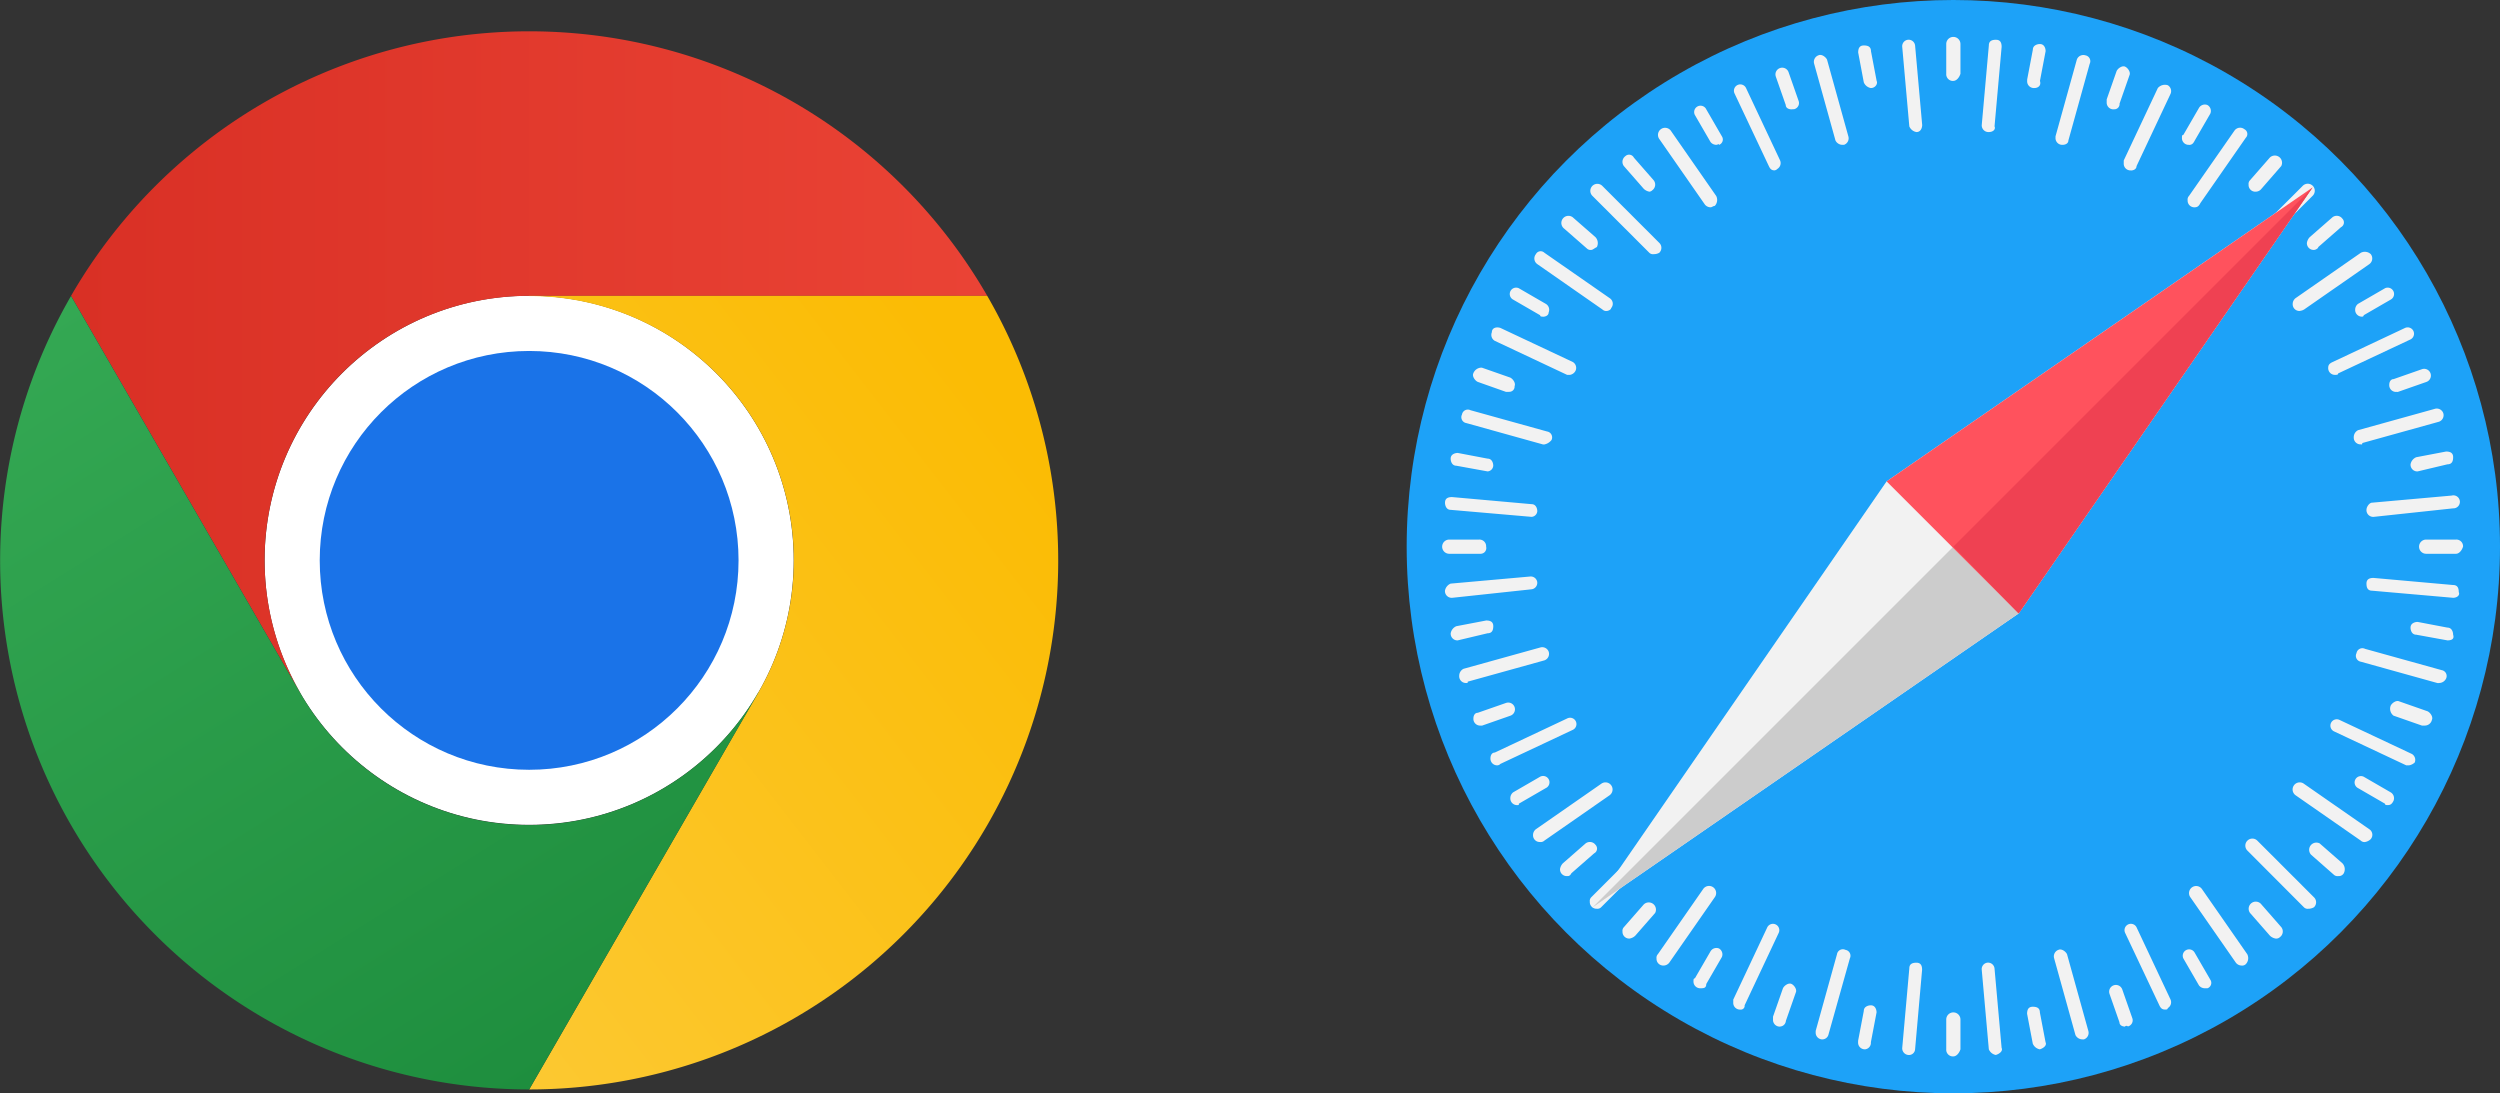
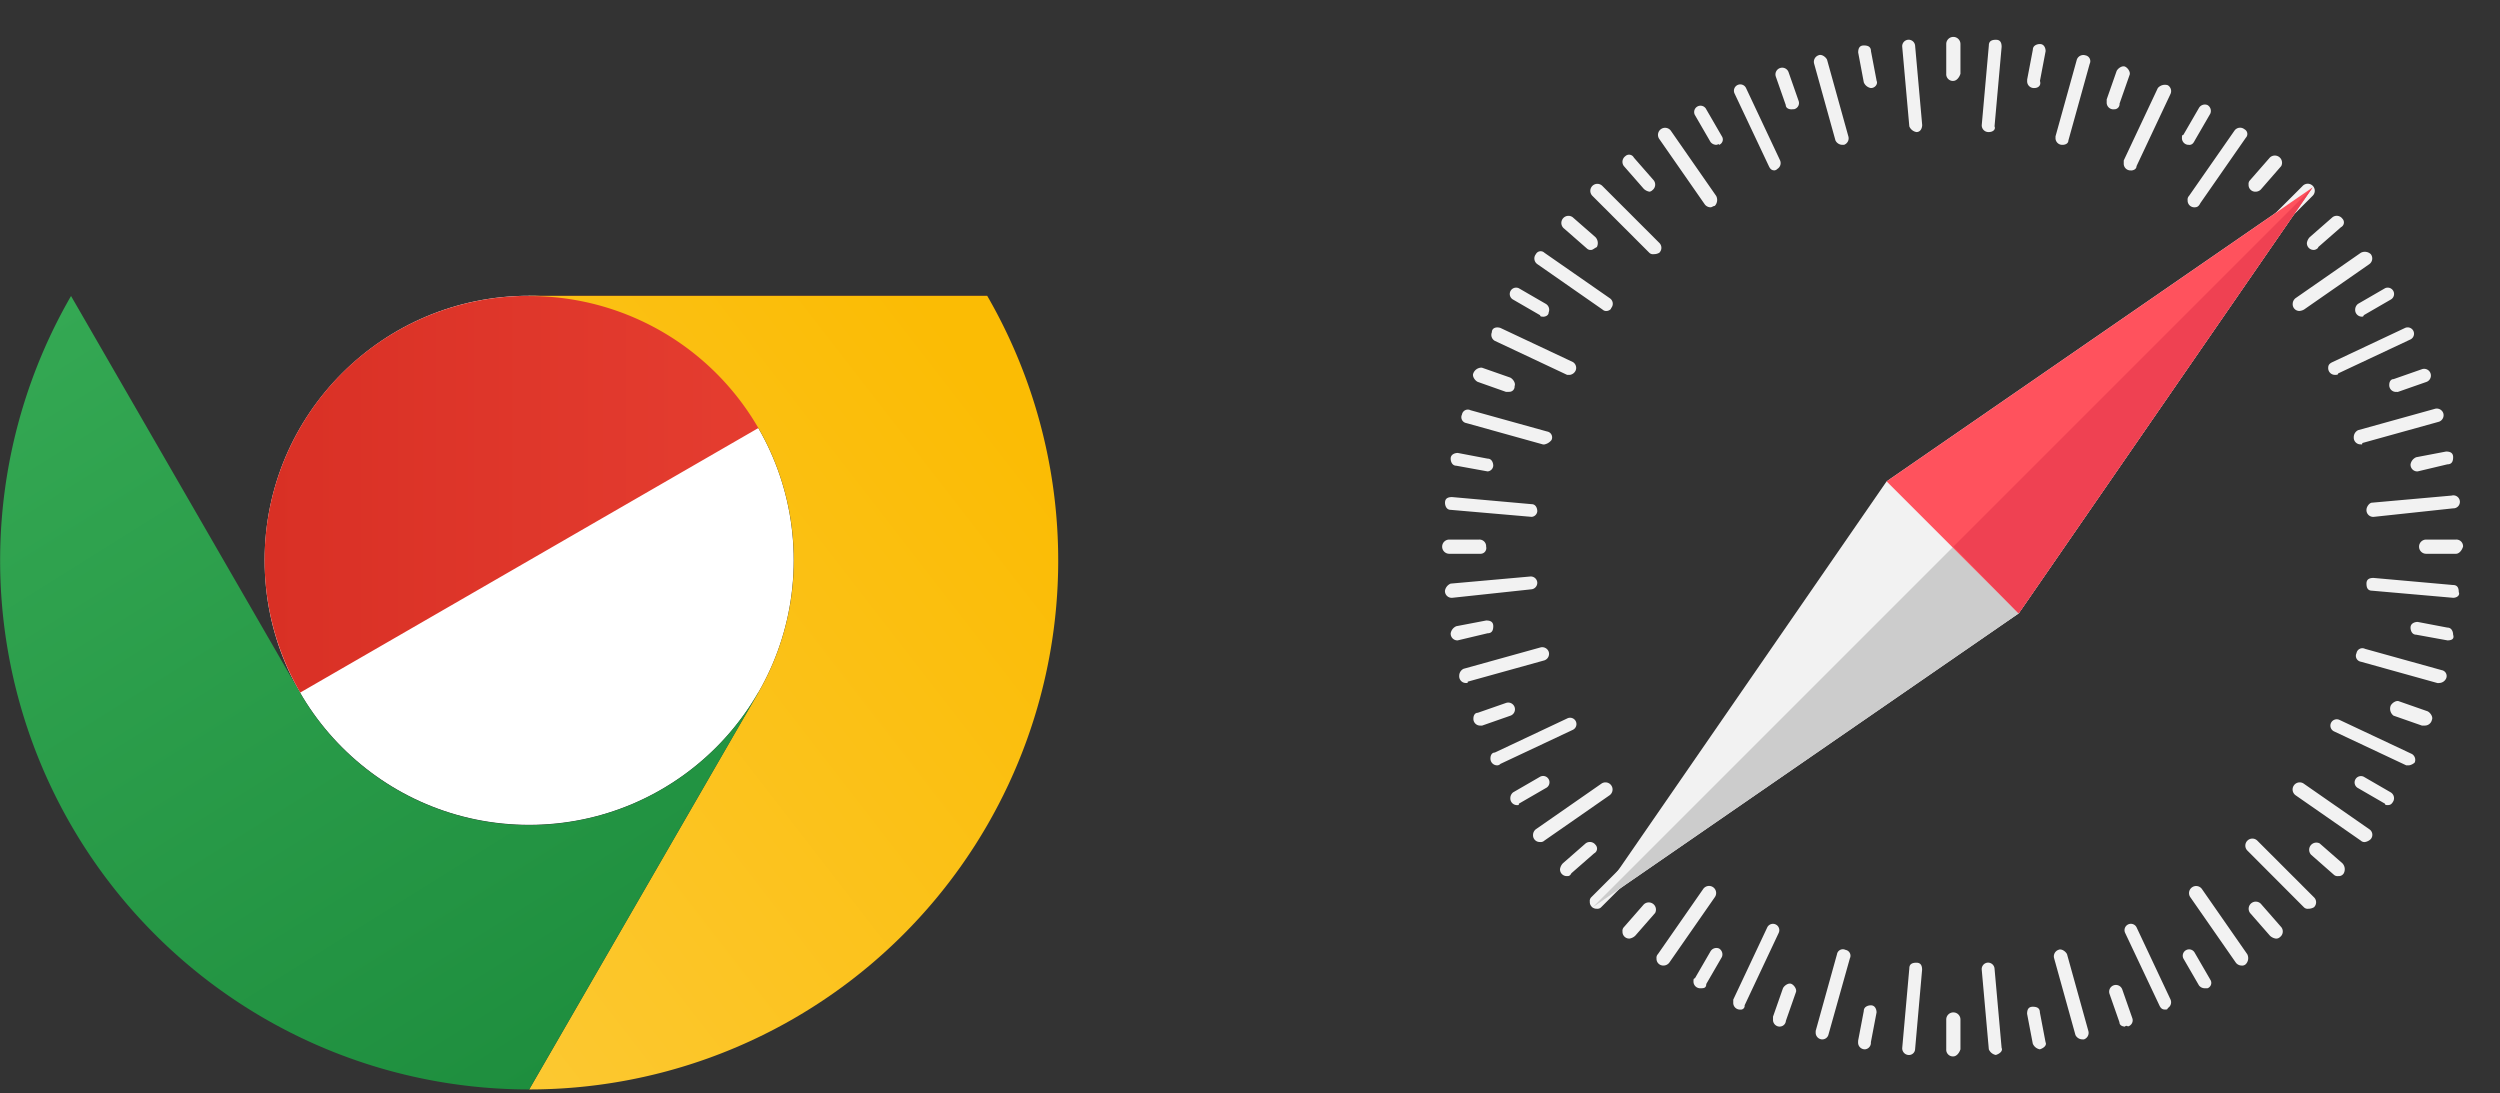
<svg xmlns="http://www.w3.org/2000/svg" width="115.24" height="50.398" viewBox="0 0 115.24 50.398">
  <rect x="0" y="0" width="115.24" height="50.398" fill="#333333" stroke="none" />
  <defs>
    <linearGradient id="a" y1="0.5" x2="1" y2="0.5" gradientUnits="objectBoundingBox">
      <stop offset="0" stop-color="#d93025" />
      <stop offset="1" stop-color="#ea4335" />
    </linearGradient>
    <linearGradient id="b" x1="-0.136" y1="0.991" x2="0.729" y2="-0.009" gradientUnits="objectBoundingBox">
      <stop offset="0" stop-color="#fcc934" />
      <stop offset="1" stop-color="#fbbc04" />
    </linearGradient>
    <linearGradient id="c" x1="0.773" y1="0.958" x2="0.169" y2="-0.042" gradientUnits="objectBoundingBox">
      <stop offset="0" stop-color="#1e8e3e" />
      <stop offset="1" stop-color="#34a853" />
    </linearGradient>
  </defs>
  <g transform="translate(-874.937 -856)">
    <g transform="translate(874.937 857.44)">
      <circle cx="12.194" cy="12.194" r="12.194" transform="translate(12.198 12.193)" fill="#fff" />
-       <path d="M3.267,36.582A24.388,24.388,0,1,0,12.194,3.267,24.388,24.388,0,0,0,3.267,36.582ZM34.948,18.291a12.194,12.194,0,1,1-16.657-4.463A12.194,12.194,0,0,1,34.948,18.291Z" transform="translate(0.004 0.004)" fill="none" />
-       <path d="M24.336,12.194H45.453a24.381,24.381,0,0,0-42.234,0L13.776,30.485l.009,0A12.179,12.179,0,0,1,24.336,12.194Z" transform="translate(0.056 0.004)" fill="url(#a)" />
-       <circle cx="9.653" cy="9.653" r="9.653" transform="translate(14.738 14.738)" fill="#1a73e8" />
+       <path d="M24.336,12.194H45.453L13.776,30.485l.009,0A12.179,12.179,0,0,1,24.336,12.194Z" transform="translate(0.056 0.004)" fill="url(#a)" />
      <path d="M34.559,30.294,24,48.581A24.382,24.382,0,0,0,45.116,12H24l0,.009A12.179,12.179,0,0,1,34.559,30.294Z" transform="translate(0.392 0.198)" fill="url(#b)" />
      <path d="M13.828,30.294,3.27,12.006A24.382,24.382,0,0,0,24.39,48.581L34.949,30.294l-.007-.007a12.179,12.179,0,0,1-21.113.007Z" transform="translate(0.004 0.198)" fill="url(#c)" />
    </g>
    <g transform="translate(939.779 856)">
-       <circle cx="25.199" cy="25.199" r="25.199" transform="translate(0 0)" fill="#1da2f8" />
      <path d="M27.763,6.629a.309.309,0,0,1-.327-.327V4.927a.327.327,0,0,1,.655,0V6.3c-.065.2-.2.327-.327.327Zm0,44.966a.309.309,0,0,1-.327-.327h0V49.893a.327.327,0,1,1,.655,0v1.374c-.065.2-.2.327-.327.327Zm-3.8-44.638a.435.435,0,0,1-.327-.262L23.377,5.32c0-.2.065-.327.262-.327s.327.065.327.262l.262,1.374c.065.131-.065.327-.262.327Zm7.789,44.311a.435.435,0,0,1-.327-.262l-.262-1.374c0-.2.065-.327.262-.327h0c.2,0,.327.065.327.262h0l.262,1.374c.065.131-.065.262-.262.327ZM20.3,7.938c-.131,0-.262-.065-.262-.2l-.458-1.309a.31.31,0,0,1,.589-.2l.458,1.309a.292.292,0,0,1-.2.393ZM35.682,50.22c-.131,0-.262-.065-.262-.2l-.458-1.309a.31.31,0,0,1,.589-.2l.458,1.309a.292.292,0,0,1-.2.393.091.091,0,0,0-.131,0ZM16.832,9.574a.34.34,0,0,1-.262-.131L15.85,8.2a.293.293,0,1,1,.524-.262h0l.72,1.244a.263.263,0,0,1-.131.393C16.963,9.509,16.9,9.574,16.832,9.574ZM39.348,48.453a.34.34,0,0,1-.262-.131l-.72-1.244a.293.293,0,0,1,.524-.262h0l.72,1.244a.263.263,0,0,1-.131.393ZM13.756,11.734a.5.5,0,0,1-.262-.131l-.916-1.047a.323.323,0,0,1,.065-.458.247.247,0,0,1,.393.065l.916,1.047a.323.323,0,0,1-.065.458A.229.229,0,0,1,13.756,11.734ZM42.62,46.162a.5.5,0,0,1-.262-.131l-.916-1.047a.327.327,0,1,1,.524-.393l.916,1.047a.323.323,0,0,1-.065.458.24.24,0,0,1-.2.065ZM11.072,14.418a.24.24,0,0,1-.2-.065l-1.047-.916a.327.327,0,0,1,.393-.524h0l1.047.916a.4.4,0,0,1,.065.458C11.2,14.352,11.138,14.418,11.072,14.418ZM45.5,43.282a.24.24,0,0,1-.2-.065L44.257,42.3a.332.332,0,0,1,.393-.524l1.047.916a.4.4,0,0,1,.065.458.261.261,0,0,1-.262.131ZM8.847,17.494c-.065,0-.131,0-.131-.065l-1.244-.72a.293.293,0,0,1,.262-.524h0l1.244.72a.315.315,0,0,1,.131.393c0,.131-.131.2-.262.2ZM47.791,40.01c-.065,0-.131,0-.131-.065l-1.244-.72a.293.293,0,0,1,.262-.524h0l1.244.72a.315.315,0,0,1,.131.393C47.987,39.944,47.922,40.01,47.791,40.01ZM7.276,20.963H7.145L5.836,20.5c-.131-.065-.262-.262-.2-.393a.407.407,0,0,1,.393-.262l1.309.458c.131.065.262.262.2.393a.24.24,0,0,1-.262.262ZM49.493,36.344h-.131l-1.309-.458a.4.4,0,0,1-.131-.458c.065-.131.262-.262.393-.2l1.309.458c.131.065.262.262.2.393A.334.334,0,0,1,49.493,36.344ZM6.294,24.628h0l-1.44-.262c-.2,0-.262-.2-.262-.327,0-.2.2-.262.327-.262l1.374.262c.2,0,.262.2.262.327A.282.282,0,0,1,6.294,24.628ZM50.54,32.417h0l-1.44-.262c-.2,0-.262-.2-.262-.327,0-.2.2-.262.327-.262l1.374.262c.2,0,.262.2.262.327C50.867,32.352,50.736,32.417,50.54,32.417ZM5.967,28.425H4.527a.327.327,0,1,1,0-.655H5.9a.309.309,0,0,1,.327.327A.263.263,0,0,1,5.967,28.425Zm44.966,0H49.558a.327.327,0,0,1,0-.655h1.374a.309.309,0,0,1,.327.327C51.195,28.294,51.064,28.425,50.933,28.425ZM4.92,32.417a.309.309,0,0,1-.327-.327.435.435,0,0,1,.262-.327L6.229,31.5c.2,0,.327.065.327.262s-.065.327-.262.327h0l-1.374.327Zm44.246-7.789a.309.309,0,0,1-.327-.327.435.435,0,0,1,.262-.327l1.374-.262c.2,0,.327.065.327.262s-.065.327-.262.327h0l-1.374.327ZM5.967,36.344a.309.309,0,0,1-.327-.327c0-.131.065-.262.2-.262L7.145,35.3a.31.31,0,1,1,.2.589l-1.309.458ZM48.184,20.963a.309.309,0,0,1-.327-.327c0-.131.065-.262.2-.262l1.309-.458a.31.31,0,1,1,.2.589l-1.309.458ZM7.669,40.01a.309.309,0,0,1-.327-.327.34.34,0,0,1,.131-.262l1.244-.72a.293.293,0,1,1,.262.524h0l-1.244.72c0,.065,0,.065-.065.065ZM46.613,17.494a.309.309,0,0,1-.327-.327.34.34,0,0,1,.131-.262l1.244-.72a.293.293,0,0,1,.262.524h0l-1.244.72A.064.064,0,0,1,46.613,17.494ZM9.96,43.282a.309.309,0,0,1-.327-.327.5.5,0,0,1,.131-.262l1.047-.916a.323.323,0,0,1,.458.065.247.247,0,0,1-.065.393l-1.047.916C10.091,43.282,10.025,43.282,9.96,43.282ZM44.388,14.418a.309.309,0,0,1-.327-.327.5.5,0,0,1,.131-.262l1.047-.916a.323.323,0,0,1,.458.065.247.247,0,0,1-.065.393l-1.047.916C44.584,14.352,44.453,14.418,44.388,14.418ZM12.84,46.162a.309.309,0,0,1-.327-.327.24.24,0,0,1,.065-.2l.916-1.047a.332.332,0,0,1,.524.393L13.1,46.031A.5.5,0,0,1,12.84,46.162ZM41.7,11.734a.309.309,0,0,1-.327-.327.24.24,0,0,1,.065-.2l.916-1.047a.332.332,0,0,1,.524.393L41.966,11.6A.34.34,0,0,1,41.7,11.734ZM16.112,48.453a.309.309,0,0,1-.327-.327c0-.065,0-.131.065-.131l.72-1.244a.315.315,0,0,1,.393-.131h0a.315.315,0,0,1,.131.393l-.72,1.244C16.374,48.453,16.243,48.453,16.112,48.453ZM38.628,9.574a.309.309,0,0,1-.327-.327c0-.065,0-.131.065-.131l.72-1.244a.315.315,0,0,1,.393-.131h0a.315.315,0,0,1,.131.393l-.72,1.244c-.065.131-.131.2-.262.2ZM19.778,50.22a.309.309,0,0,1-.327-.327v-.131l.458-1.309c.065-.131.262-.262.393-.2s.262.262.2.393h0l-.458,1.309a.282.282,0,0,1-.262.262ZM35.159,7.938a.309.309,0,0,1-.327-.327V7.48l.458-1.309c.065-.131.262-.262.393-.2s.262.262.2.393l-.458,1.309a.24.24,0,0,1-.262.262ZM23.7,51.267a.309.309,0,0,1-.327-.327v-.065l.262-1.374c0-.2.2-.262.327-.262.2,0,.262.2.262.327l-.262,1.374A.3.3,0,0,1,23.7,51.267ZM31.493,6.956a.309.309,0,0,1-.327-.327V6.564l.262-1.374c0-.2.2-.262.327-.262.2,0,.262.2.262.327l-.262,1.374C31.821,6.825,31.69,6.956,31.493,6.956ZM26.061,8.985a.435.435,0,0,1-.327-.262l-.327-3.665a.3.3,0,0,1,.262-.327h0A.3.3,0,0,1,26,4.993h0l.327,3.665c0,.131-.065.327-.262.327Zm3.665,42.544a.435.435,0,0,1-.327-.262L29.072,47.6a.3.3,0,0,1,.262-.327h0a.3.3,0,0,1,.327.262h0l.327,3.665c.065.131-.065.262-.262.327ZM22.657,9.574a.36.36,0,0,1-.327-.2l-.982-3.534a.318.318,0,0,1,.2-.393h0c.131-.065.327.065.393.2h0l.982,3.534a.318.318,0,0,1-.2.393ZM33.719,50.809a.36.36,0,0,1-.327-.2l-.982-3.534a.318.318,0,0,1,.2-.393h0c.131-.065.327.065.393.2h0l.982,3.534a.318.318,0,0,1-.2.393Zm-14.2-40.057c-.131,0-.2-.065-.262-.2L17.683,7.218a.293.293,0,1,1,.524-.262h0l1.571,3.338a.315.315,0,0,1-.131.393A.2.2,0,0,1,19.516,10.752Zm18,38.682c-.131,0-.2-.065-.262-.2L35.682,45.9a.293.293,0,0,1,.524-.262h0l1.571,3.338a.315.315,0,0,1-.131.393C37.646,49.435,37.581,49.435,37.515,49.435ZM16.57,12.454a.34.34,0,0,1-.262-.131L14.214,9.313a.327.327,0,1,1,.524-.393h0l2.094,3.011a.4.4,0,0,1-.065.458C16.7,12.389,16.636,12.454,16.57,12.454ZM41.049,47.406a.34.34,0,0,1-.262-.131l-2.094-3.011a.327.327,0,0,1,.524-.393h0l2.094,3.011a.4.4,0,0,1-.065.458A.24.24,0,0,1,41.049,47.406Zm-27.1-32.791a.24.24,0,0,1-.2-.065l-2.618-2.618a.324.324,0,1,1,.458-.458l2.618,2.618a.316.316,0,0,1,0,.458A.5.5,0,0,1,13.952,14.614ZM44.126,44.788a.24.24,0,0,1-.2-.065L41.311,42.1a.324.324,0,0,1,.458-.458l2.618,2.618a.316.316,0,0,1,0,.458A.5.5,0,0,1,44.126,44.788ZM11.792,17.232a.24.24,0,0,1-.2-.065L8.585,15.072a.316.316,0,0,1-.065-.458.247.247,0,0,1,.393-.065l3.011,2.094a.305.305,0,0,1,.065.458c0,.065-.131.131-.2.131ZM46.744,41.711a.24.24,0,0,1-.2-.065l-3.011-2.094a.327.327,0,0,1,.393-.524l3.011,2.094a.305.305,0,0,1,.065.458A.5.5,0,0,1,46.744,41.711ZM10.091,20.178H9.96L6.622,18.607a.315.315,0,0,1-.131-.393c0-.2.2-.262.393-.2l3.338,1.571a.315.315,0,0,1,.131.393.351.351,0,0,1-.262.2Zm38.682,18h-.131L45.3,36.606a.293.293,0,0,1,.262-.524L48.9,37.653a.315.315,0,0,1,.131.393h0a.5.5,0,0,1-.262.131ZM8.913,23.385H8.847L5.313,22.4a.274.274,0,0,1-.2-.393h0a.274.274,0,0,1,.393-.2h0l3.534.982a.274.274,0,0,1,.2.393h0A.557.557,0,0,1,8.913,23.385Zm41.235,11h-.065L46.547,33.4a.274.274,0,0,1-.2-.393h0a.274.274,0,0,1,.393-.2h0l3.534.982a.274.274,0,0,1,.2.393h0A.36.36,0,0,1,50.147,34.381ZM8.323,26.723h0L4.593,26.4c-.2,0-.262-.2-.262-.327h0c0-.2.131-.262.327-.262h0l3.665.327c.2,0,.262.2.262.327h0A.282.282,0,0,1,8.323,26.723ZM50.8,30.454h0l-3.731-.327c-.2,0-.262-.131-.262-.327h0c0-.2.131-.262.327-.262h0l3.665.327c.2,0,.262.131.262.327h0c.065.131-.065.262-.262.262Zm-46.144,0a.309.309,0,0,1-.327-.327.435.435,0,0,1,.262-.327l3.665-.327a.3.3,0,0,1,.327.262h0a.3.3,0,0,1-.262.327h0l-3.665.393Zm42.478-3.731a.309.309,0,0,1-.327-.327c0-.131.131-.327.262-.327l3.665-.327a.3.3,0,1,1,.065.589h0l-3.665.393ZM5.313,34.381a.309.309,0,0,1-.327-.327.36.36,0,0,1,.2-.327l3.534-.982a.318.318,0,0,1,.393.2h0a.318.318,0,0,1-.2.393h0l-3.534.982C5.378,34.381,5.378,34.381,5.313,34.381Zm41.235-11a.309.309,0,0,1-.327-.327.36.36,0,0,1,.2-.327l3.534-.982a.318.318,0,0,1,.393.2h0a.318.318,0,0,1-.2.393h0l-3.534.982C46.613,23.385,46.613,23.385,46.547,23.385ZM6.753,38.177a.309.309,0,0,1-.327-.327c0-.131.065-.262.2-.262L9.96,36.017a.293.293,0,1,1,.262.524h0L6.884,38.111A.2.2,0,0,1,6.753,38.177Zm38.617-18a.309.309,0,0,1-.327-.327c0-.131.065-.2.2-.262l3.338-1.571a.293.293,0,0,1,.262.524L45.5,20.112c0,.065-.065.065-.131.065ZM8.716,41.711a.309.309,0,0,1-.327-.327.34.34,0,0,1,.131-.262l3.011-2.094a.327.327,0,1,1,.393.524h0L8.913,41.646A.24.24,0,0,1,8.716,41.711ZM43.733,17.232a.309.309,0,0,1-.327-.327.34.34,0,0,1,.131-.262l3.011-2.094a.4.4,0,0,1,.458.065.323.323,0,0,1-.065.458h0l-3.011,2.094a.507.507,0,0,1-.2.065Zm-32.4,27.555a.309.309,0,0,1-.327-.327.24.24,0,0,1,.065-.2l2.618-2.618a.324.324,0,0,1,.458.458l-2.618,2.618A.24.24,0,0,1,11.334,44.788ZM41.508,14.614a.309.309,0,0,1-.327-.327.24.24,0,0,1,.065-.2l2.618-2.618a.324.324,0,1,1,.458.458L41.7,14.549C41.7,14.614,41.573,14.614,41.508,14.614Zm-27.1,32.791a.309.309,0,0,1-.327-.327.24.24,0,0,1,.065-.2l2.094-3.011a.327.327,0,0,1,.524.393l-2.094,3.011A.34.34,0,0,1,14.411,47.406ZM38.89,12.454a.309.309,0,0,1-.327-.327.24.24,0,0,1,.065-.2L40.722,8.92a.316.316,0,0,1,.458-.065.247.247,0,0,1,.065.393l-2.094,3.011C39.086,12.389,39.02,12.454,38.89,12.454ZM17.945,49.435a.309.309,0,0,1-.327-.327v-.131l1.571-3.338a.293.293,0,0,1,.524.262l-1.571,3.338A.174.174,0,0,1,17.945,49.435Zm18-38.682a.309.309,0,0,1-.327-.327v-.131l1.571-3.338a.434.434,0,0,1,.458-.131.315.315,0,0,1,.131.393l-1.571,3.338c0,.131-.131.2-.262.2Zm-14.2,40.057a.309.309,0,0,1-.327-.327v-.065l.982-3.534a.274.274,0,0,1,.393-.2h0a.274.274,0,0,1,.2.393h0L22,50.613A.292.292,0,0,1,21.741,50.809ZM32.8,9.574a.309.309,0,0,1-.327-.327V9.182l.982-3.534a.318.318,0,0,1,.393-.2h0a.274.274,0,0,1,.2.393h0l-.982,3.534C33.064,9.509,32.933,9.574,32.8,9.574ZM25.734,51.529a.309.309,0,0,1-.327-.327h0l.327-3.665c0-.2.131-.262.327-.262h0c.2,0,.262.131.262.327h0L26,51.267a.282.282,0,0,1-.262.262ZM29.4,8.985a.309.309,0,0,1-.327-.327h0L29.4,4.993c0-.2.131-.262.327-.262h0c.2,0,.262.131.262.327h0l-.327,3.665C29.726,8.854,29.6,8.985,29.4,8.985Z" transform="translate(-2.564 -2.898)" fill="#f2f2f2" />
      <path d="M34.436,34.836,47.984,15.2,28.349,28.749,14.8,48.384Z" transform="translate(-6.226 -6.56)" fill="#f2f2f2" />
      <path d="M34.436,34.836,47.984,15.2,14.8,48.384Z" transform="translate(-6.226 -6.56)" fill="#ccc" />
      <path d="M41.587,34.836,55.136,15.2,35.5,28.749Z" transform="translate(-13.377 -6.56)" fill="#ff525d" />
      <path d="M43.211,34.836,56.759,15.2,40.2,31.759Z" transform="translate(-15.001 -6.56)" fill="#ef4152" />
    </g>
  </g>
</svg>